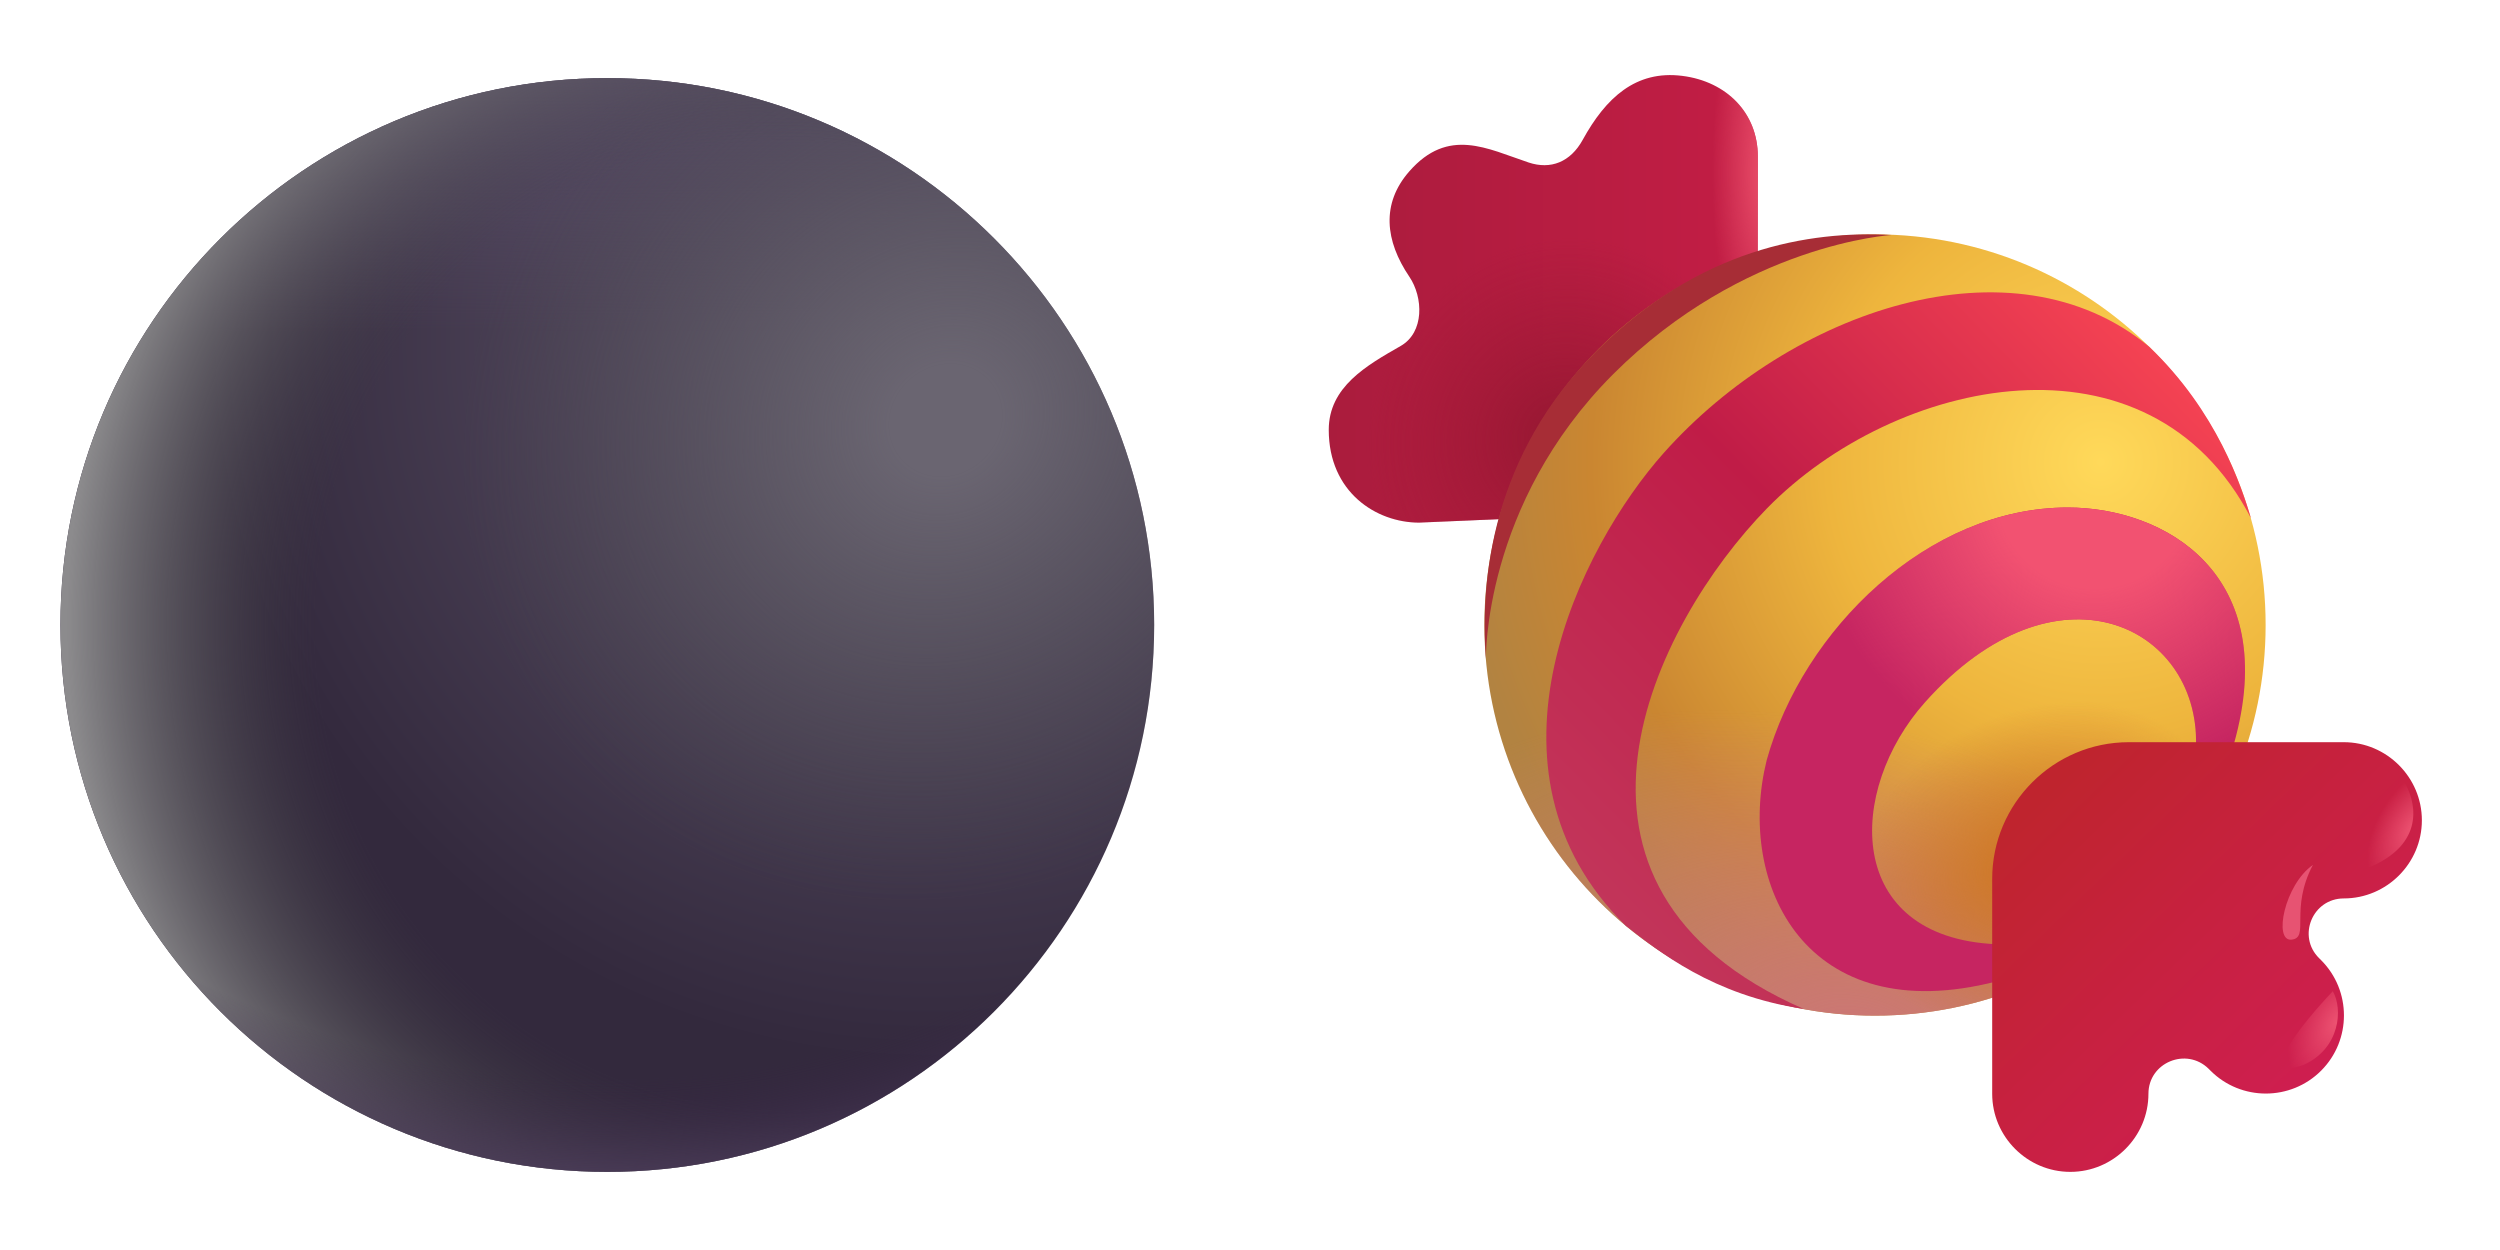
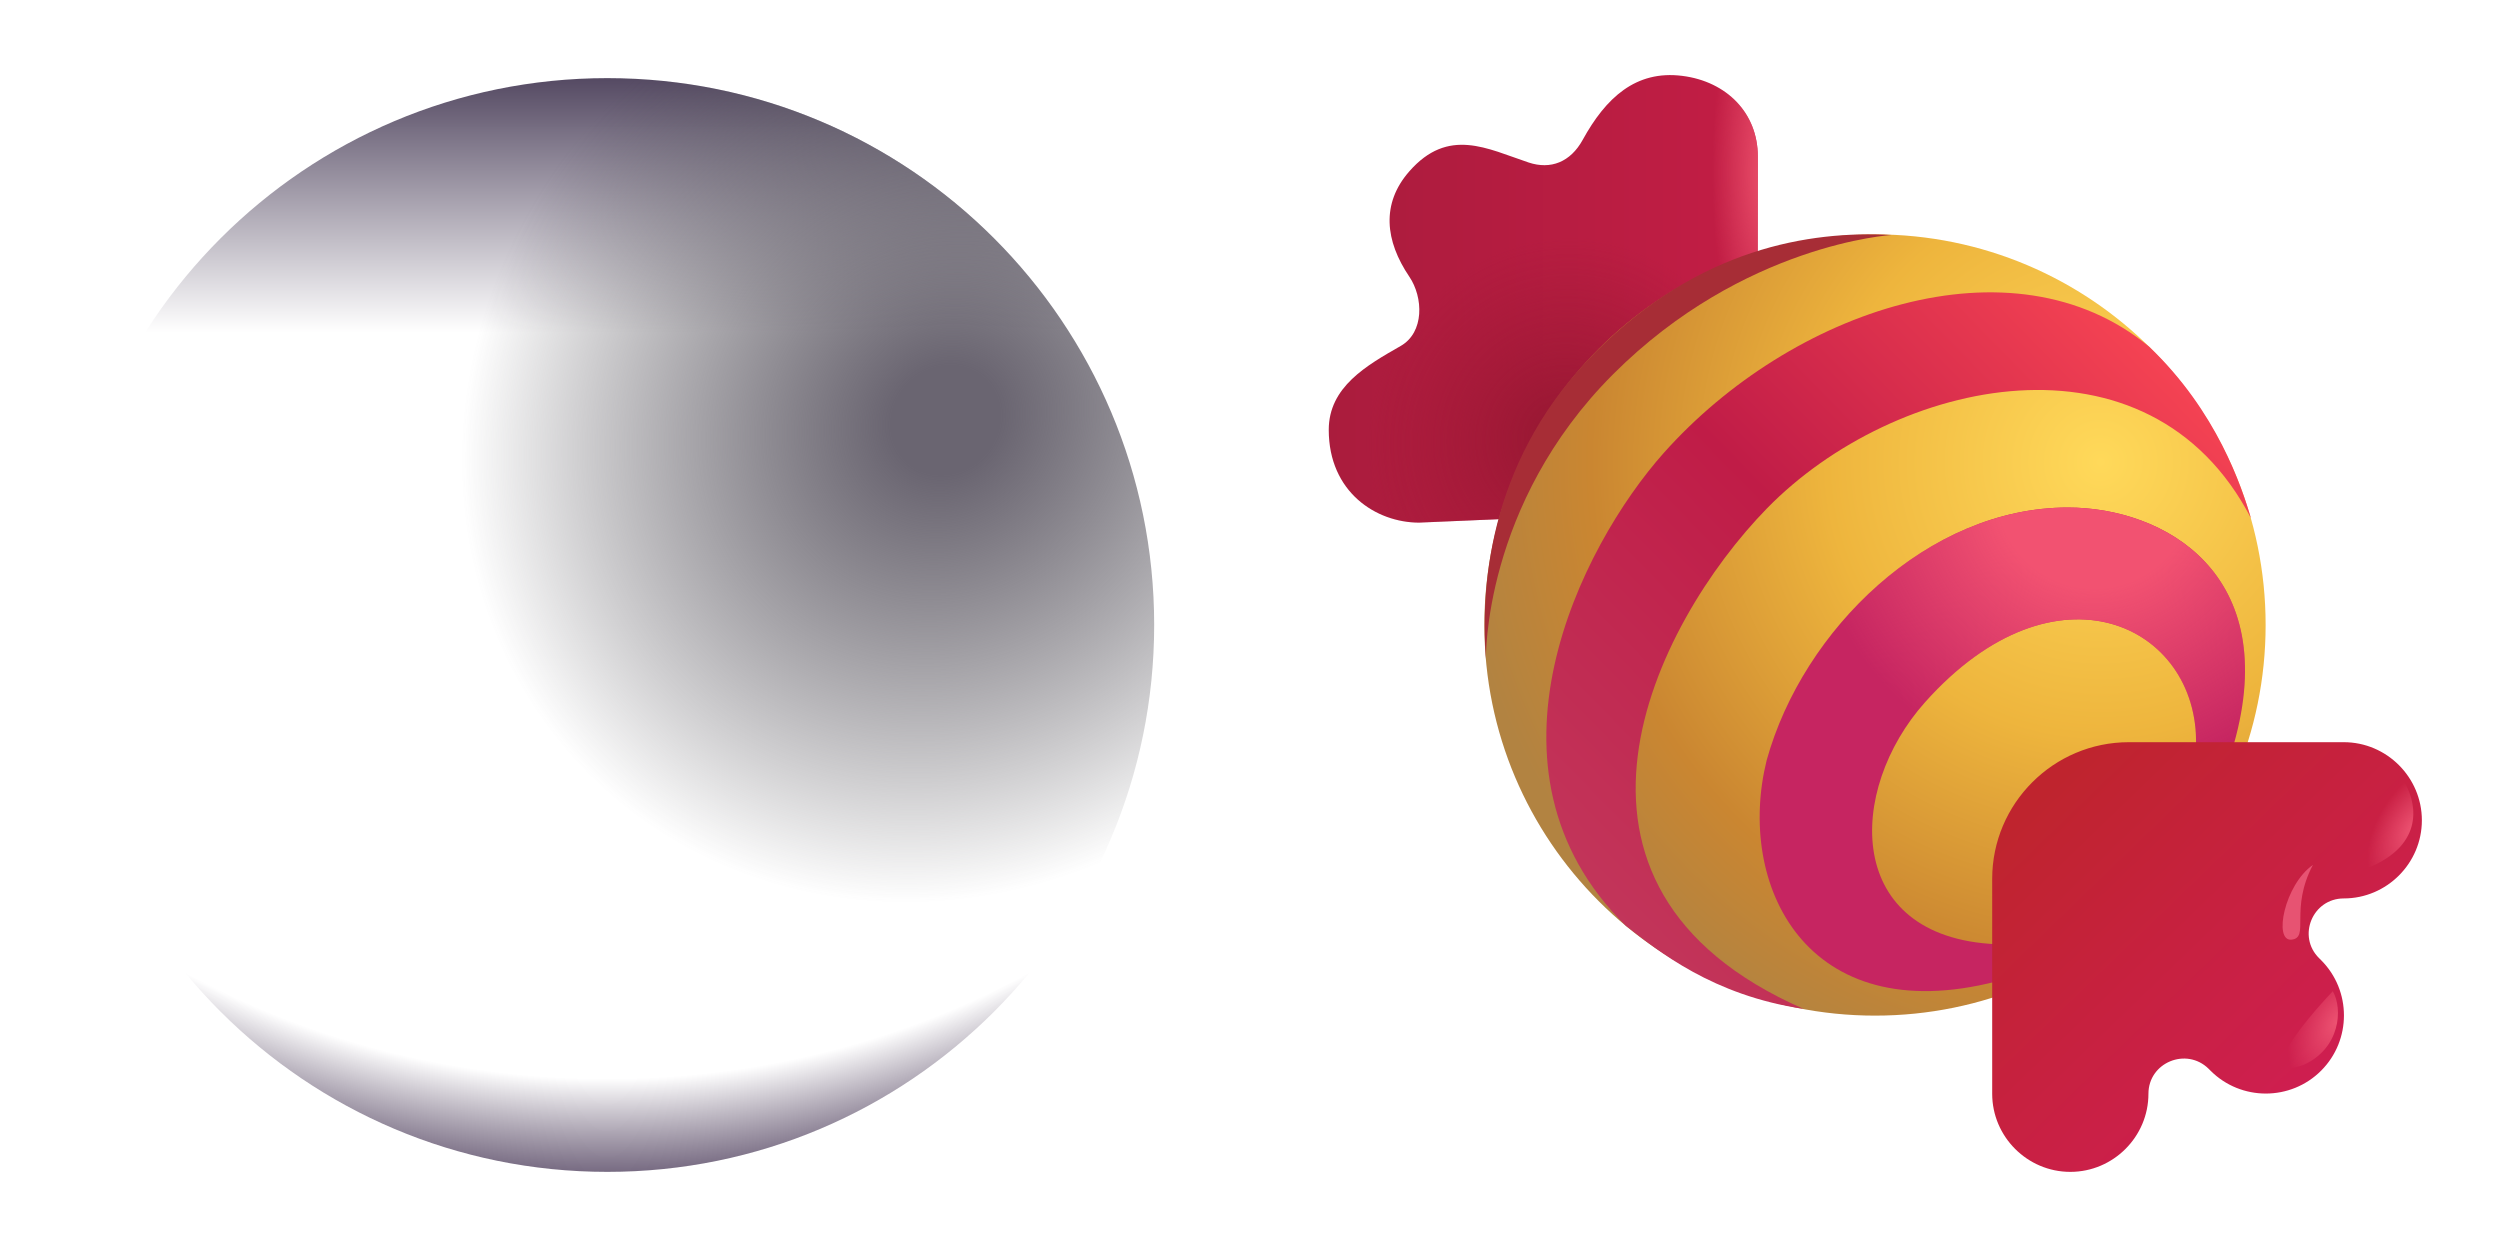
<svg xmlns="http://www.w3.org/2000/svg" width="64" height="32" viewBox="0 0 64 32" fill="none">
  <g clip-path="url(#clip0_2082_29)">
    <rect width="64" height="32" fill="white" />
-     <path d="M29.547 16C29.547 23.732 23.279 30 15.547 30C7.815 30 1.547 23.732 1.547 16C1.547 8.268 7.815 2 15.547 2C23.279 2 29.547 8.268 29.547 16Z" fill="url(#paint0_radial_2082_29)" />
    <path d="M29.547 16C29.547 23.732 23.279 30 15.547 30C7.815 30 1.547 23.732 1.547 16C1.547 8.268 7.815 2 15.547 2C23.279 2 29.547 8.268 29.547 16Z" fill="url(#paint1_linear_2082_29)" />
    <path d="M29.547 16C29.547 23.732 23.279 30 15.547 30C7.815 30 1.547 23.732 1.547 16C1.547 8.268 7.815 2 15.547 2C23.279 2 29.547 8.268 29.547 16Z" fill="url(#paint2_radial_2082_29)" />
-     <path d="M29.547 16C29.547 23.732 23.279 30 15.547 30C7.815 30 1.547 23.732 1.547 16C1.547 8.268 7.815 2 15.547 2C23.279 2 29.547 8.268 29.547 16Z" fill="url(#paint3_radial_2082_29)" />
    <path d="M29.547 16C29.547 23.732 23.279 30 15.547 30C7.815 30 1.547 23.732 1.547 16C1.547 8.268 7.815 2 15.547 2C23.279 2 29.547 8.268 29.547 16Z" fill="url(#paint4_radial_2082_29)" />
    <path d="M45 4.004C45 2.904 44.213 2.085 43.063 1.942C41.875 1.793 41.109 2.504 40.516 3.582C40.203 4.15 39.696 4.348 39.133 4.16C38.073 3.807 37.079 3.246 36.078 4.387C35.352 5.215 35.46 6.168 36.078 7.082C36.438 7.613 36.466 8.509 35.859 8.856C34.984 9.356 34.016 9.904 34.016 11.004C34.016 12.598 35.228 13.379 36.328 13.379L45 13.004V4.004Z" fill="url(#paint5_linear_2082_29)" />
    <path d="M45 4.004C45 2.904 44.213 2.085 43.063 1.942C41.875 1.793 41.109 2.504 40.516 3.582C40.203 4.15 39.696 4.348 39.133 4.16C38.073 3.807 37.079 3.246 36.078 4.387C35.352 5.215 35.46 6.168 36.078 7.082C36.438 7.613 36.466 8.509 35.859 8.856C34.984 9.356 34.016 9.904 34.016 11.004C34.016 12.598 35.228 13.379 36.328 13.379L45 13.004V4.004Z" fill="url(#paint6_radial_2082_29)" />
    <path d="M45 4.004C45 2.904 44.213 2.085 43.063 1.942C41.875 1.793 41.109 2.504 40.516 3.582C40.203 4.15 39.696 4.348 39.133 4.16C38.073 3.807 37.079 3.246 36.078 4.387C35.352 5.215 35.46 6.168 36.078 7.082C36.438 7.613 36.466 8.509 35.859 8.856C34.984 9.356 34.016 9.904 34.016 11.004C34.016 12.598 35.228 13.379 36.328 13.379L45 13.004V4.004Z" fill="url(#paint7_radial_2082_29)" />
    <path d="M48 26C53.523 26 58 21.523 58 16C58 10.477 53.523 6 48 6C42.477 6 38 10.477 38 16C38 21.523 42.477 26 48 26Z" fill="url(#paint8_radial_2082_29)" />
-     <path d="M48 26C53.523 26 58 21.523 58 16C58 10.477 53.523 6 48 6C42.477 6 38 10.477 38 16C38 21.523 42.477 26 48 26Z" fill="url(#paint9_radial_2082_29)" />
-     <path d="M48 26C53.523 26 58 21.523 58 16C58 10.477 53.523 6 48 6C42.477 6 38 10.477 38 16C38 21.523 42.477 26 48 26Z" fill="url(#paint10_radial_2082_29)" />
    <path d="M45.235 13.014C48.502 9.671 55.017 8.232 57.626 13.268C57.388 12.476 56.766 10.539 55.016 8.873C51.516 5.983 45.843 7.949 42.595 11.592C40.465 13.982 37.571 19.703 41.618 23.698C42.462 24.354 43.845 25.483 46.173 25.828C38.985 22.686 42.348 15.97 45.235 13.014Z" fill="url(#paint11_linear_2082_29)" />
    <path d="M51.109 24.172C47.203 24 47.27 20.232 49.281 17.977C52.639 14.211 56.288 16.016 56.218 19.07H57.181C58.434 14.677 55.391 12.992 52.937 12.992C49.358 12.992 46.157 16.109 45.227 19.461C44.437 22.641 46.227 26.375 51.108 25.125L51.109 24.172Z" fill="#C62561" />
    <path d="M51.109 24.172C47.203 24 47.27 20.232 49.281 17.977C52.639 14.211 56.288 16.016 56.218 19.07H57.181C58.434 14.677 55.391 12.992 52.937 12.992C49.358 12.992 46.157 16.109 45.227 19.461C44.437 22.641 46.227 26.375 51.108 25.125L51.109 24.172Z" fill="url(#paint12_radial_2082_29)" />
    <path d="M51 28C51 29.1 51.9 30 53 30C54.1 30 55 29.1 55 28C55 27.2 55.97 26.8 56.54 27.36L56.59 27.41C57.37 28.19 58.64 28.19 59.42 27.41C60.2 26.63 60.2 25.36 59.42 24.58L59.37 24.53C58.8 23.97 59.2 23 60 23C61.1 23 62 22.1 62 21C62 19.9 61.1 19 60 19H54.5C52.57 19 51 20.57 51 22.5V28Z" fill="url(#paint13_linear_2082_29)" />
    <path d="M40.853 9.004C38.215 11.642 37.883 14.805 38.04 16.867C38.04 16.867 37.96 12.915 41.298 9.578C44.636 6.241 48.423 6.016 48.423 6.016C46.313 5.898 43.49 6.366 40.853 9.004Z" fill="#A72D36" />
    <g filter="url(#filter0_f_2082_29)">
      <path d="M58.664 24.055C59.137 24.004 58.609 23.281 59.211 22.141C58.484 22.648 58.191 24.106 58.664 24.055Z" fill="#E75372" />
    </g>
    <g filter="url(#filter1_f_2082_29)">
      <path d="M59.719 25.375C59.982 25.825 59.914 26.845 58.961 27.266C57.723 27.697 58.951 26.185 59.719 25.375Z" fill="url(#paint14_radial_2082_29)" />
    </g>
    <g filter="url(#filter2_f_2082_29)">
      <path d="M61.514 19.969C61.837 20.443 62.123 21.535 60.748 22.162C59.923 22.538 60.691 20.966 61.514 19.969Z" fill="url(#paint15_radial_2082_29)" />
    </g>
  </g>
  <defs>
    <filter id="filter0_f_2082_29" x="58.034" y="21.741" width="1.577" height="2.714" filterUnits="userSpaceOnUse" color-interpolation-filters="sRGB">
      <feFlood flood-opacity="0" result="BackgroundImageFix" />
      <feBlend mode="normal" in="SourceGraphic" in2="BackgroundImageFix" result="shape" />
      <feGaussianBlur stdDeviation="0.2" result="effect1_foregroundBlur_2082_29" />
    </filter>
    <filter id="filter1_f_2082_29" x="58.184" y="25.125" width="1.918" height="2.469" filterUnits="userSpaceOnUse" color-interpolation-filters="sRGB">
      <feFlood flood-opacity="0" result="BackgroundImageFix" />
      <feBlend mode="normal" in="SourceGraphic" in2="BackgroundImageFix" result="shape" />
      <feGaussianBlur stdDeviation="0.125" result="effect1_foregroundBlur_2082_29" />
    </filter>
    <filter id="filter2_f_2082_29" x="59.995" y="19.569" width="2.187" height="3.05" filterUnits="userSpaceOnUse" color-interpolation-filters="sRGB">
      <feFlood flood-opacity="0" result="BackgroundImageFix" />
      <feBlend mode="normal" in="SourceGraphic" in2="BackgroundImageFix" result="shape" />
      <feGaussianBlur stdDeviation="0.2" result="effect1_foregroundBlur_2082_29" />
    </filter>
    <radialGradient id="paint0_radial_2082_29" cx="0" cy="0" r="1" gradientUnits="userSpaceOnUse" gradientTransform="translate(23.727 8.75) rotate(130.168) scale(27.809)">
      <stop stop-color="#645B70" />
      <stop offset="0.662" stop-color="#33293D" />
    </radialGradient>
    <linearGradient id="paint1_linear_2082_29" x1="15.547" y1="2" x2="15.547" y2="8.5" gradientUnits="userSpaceOnUse">
      <stop stop-color="#554A63" />
      <stop offset="1" stop-color="#554A63" stop-opacity="0" />
    </linearGradient>
    <radialGradient id="paint2_radial_2082_29" cx="0" cy="0" r="1" gradientUnits="userSpaceOnUse" gradientTransform="translate(24.227 10.75) rotate(137.283) scale(12.898 11.909)">
      <stop offset="0.113" stop-color="#6A6571" />
      <stop offset="1" stop-color="#49474C" stop-opacity="0" />
    </radialGradient>
    <radialGradient id="paint3_radial_2082_29" cx="0" cy="0" r="1" gradientUnits="userSpaceOnUse" gradientTransform="translate(20.04 16) rotate(180) scale(19.25 20)">
      <stop offset="0.62" stop-color="#434344" stop-opacity="0" />
      <stop offset="0.951" stop-color="#8C8B8D" />
    </radialGradient>
    <radialGradient id="paint4_radial_2082_29" cx="0" cy="0" r="1" gradientUnits="userSpaceOnUse" gradientTransform="translate(15.547 9) rotate(90) scale(21.884 24.302)">
      <stop offset="0.853" stop-color="#352343" stop-opacity="0" />
      <stop offset="1" stop-color="#50405F" />
    </radialGradient>
    <linearGradient id="paint5_linear_2082_29" x1="34.016" y1="7.65" x2="45" y2="7.65" gradientUnits="userSpaceOnUse">
      <stop stop-color="#AA1C3D" />
      <stop offset="1" stop-color="#C31D45" />
    </linearGradient>
    <radialGradient id="paint6_radial_2082_29" cx="0" cy="0" r="1" gradientUnits="userSpaceOnUse" gradientTransform="translate(39.999 11.191) rotate(123.69) scale(5.183 4.969)">
      <stop stop-color="#951731" />
      <stop offset="1" stop-color="#9D1934" stop-opacity="0" />
    </radialGradient>
    <radialGradient id="paint7_radial_2082_29" cx="0" cy="0" r="1" gradientUnits="userSpaceOnUse" gradientTransform="translate(45.219 4.41) rotate(90) scale(5.062 1.391)">
      <stop stop-color="#EC516B" />
      <stop offset="1" stop-color="#EB506C" stop-opacity="0" />
    </radialGradient>
    <radialGradient id="paint8_radial_2082_29" cx="0" cy="0" r="1" gradientUnits="userSpaceOnUse" gradientTransform="translate(53.812 11.814) rotate(161.633) scale(16.661)">
      <stop stop-color="#FFD95A" />
      <stop offset="0.423" stop-color="#EEB53D" />
      <stop offset="0.788" stop-color="#CA8631" />
      <stop offset="1" stop-color="#B28341" />
    </radialGradient>
    <radialGradient id="paint9_radial_2082_29" cx="0" cy="0" r="1" gradientUnits="userSpaceOnUse" gradientTransform="translate(47.625 26.688) rotate(104.903) scale(8.02 13.72)">
      <stop stop-color="#CD7677" />
      <stop offset="1" stop-color="#CE7A85" stop-opacity="0" />
    </radialGradient>
    <radialGradient id="paint10_radial_2082_29" cx="0" cy="0" r="1" gradientUnits="userSpaceOnUse" gradientTransform="translate(52.063 22.063) rotate(151.844) scale(5.033 3.802)">
      <stop stop-color="#CF771E" />
      <stop offset="1" stop-color="#C96D2E" stop-opacity="0" />
    </radialGradient>
    <linearGradient id="paint11_linear_2082_29" x1="56.064" y1="9.811" x2="41.689" y2="23.873" gradientUnits="userSpaceOnUse">
      <stop stop-color="#F54353" />
      <stop offset="0.485" stop-color="#C01C47" />
      <stop offset="1" stop-color="#C2355A" />
    </linearGradient>
    <radialGradient id="paint12_radial_2082_29" cx="0" cy="0" r="1" gradientUnits="userSpaceOnUse" gradientTransform="translate(53.624 12.563) rotate(73.113) scale(7.315 7.342)">
      <stop offset="0.342" stop-color="#F25271" />
      <stop offset="1" stop-color="#F15372" stop-opacity="0" />
    </radialGradient>
    <linearGradient id="paint13_linear_2082_29" x1="52.313" y1="20.313" x2="59.5" y2="27.75" gradientUnits="userSpaceOnUse">
      <stop stop-color="#BF242E" />
      <stop offset="1" stop-color="#CF1E51" />
    </linearGradient>
    <radialGradient id="paint14_radial_2082_29" cx="0" cy="0" r="1" gradientUnits="userSpaceOnUse" gradientTransform="translate(59.851 26.157) rotate(118.896) scale(1.822 1.061)">
      <stop stop-color="#ED5372" />
      <stop offset="1" stop-color="#ED5372" stop-opacity="0" />
    </radialGradient>
    <radialGradient id="paint15_radial_2082_29" cx="0" cy="0" r="1" gradientUnits="userSpaceOnUse" gradientTransform="translate(61.782 21.204) rotate(120.115) scale(1.716 0.934)">
      <stop stop-color="#ED5372" />
      <stop offset="1" stop-color="#ED5372" stop-opacity="0" />
    </radialGradient>
    <clipPath id="clip0_2082_29">
      <rect width="64" height="32" fill="white" />
    </clipPath>
  </defs>
</svg>